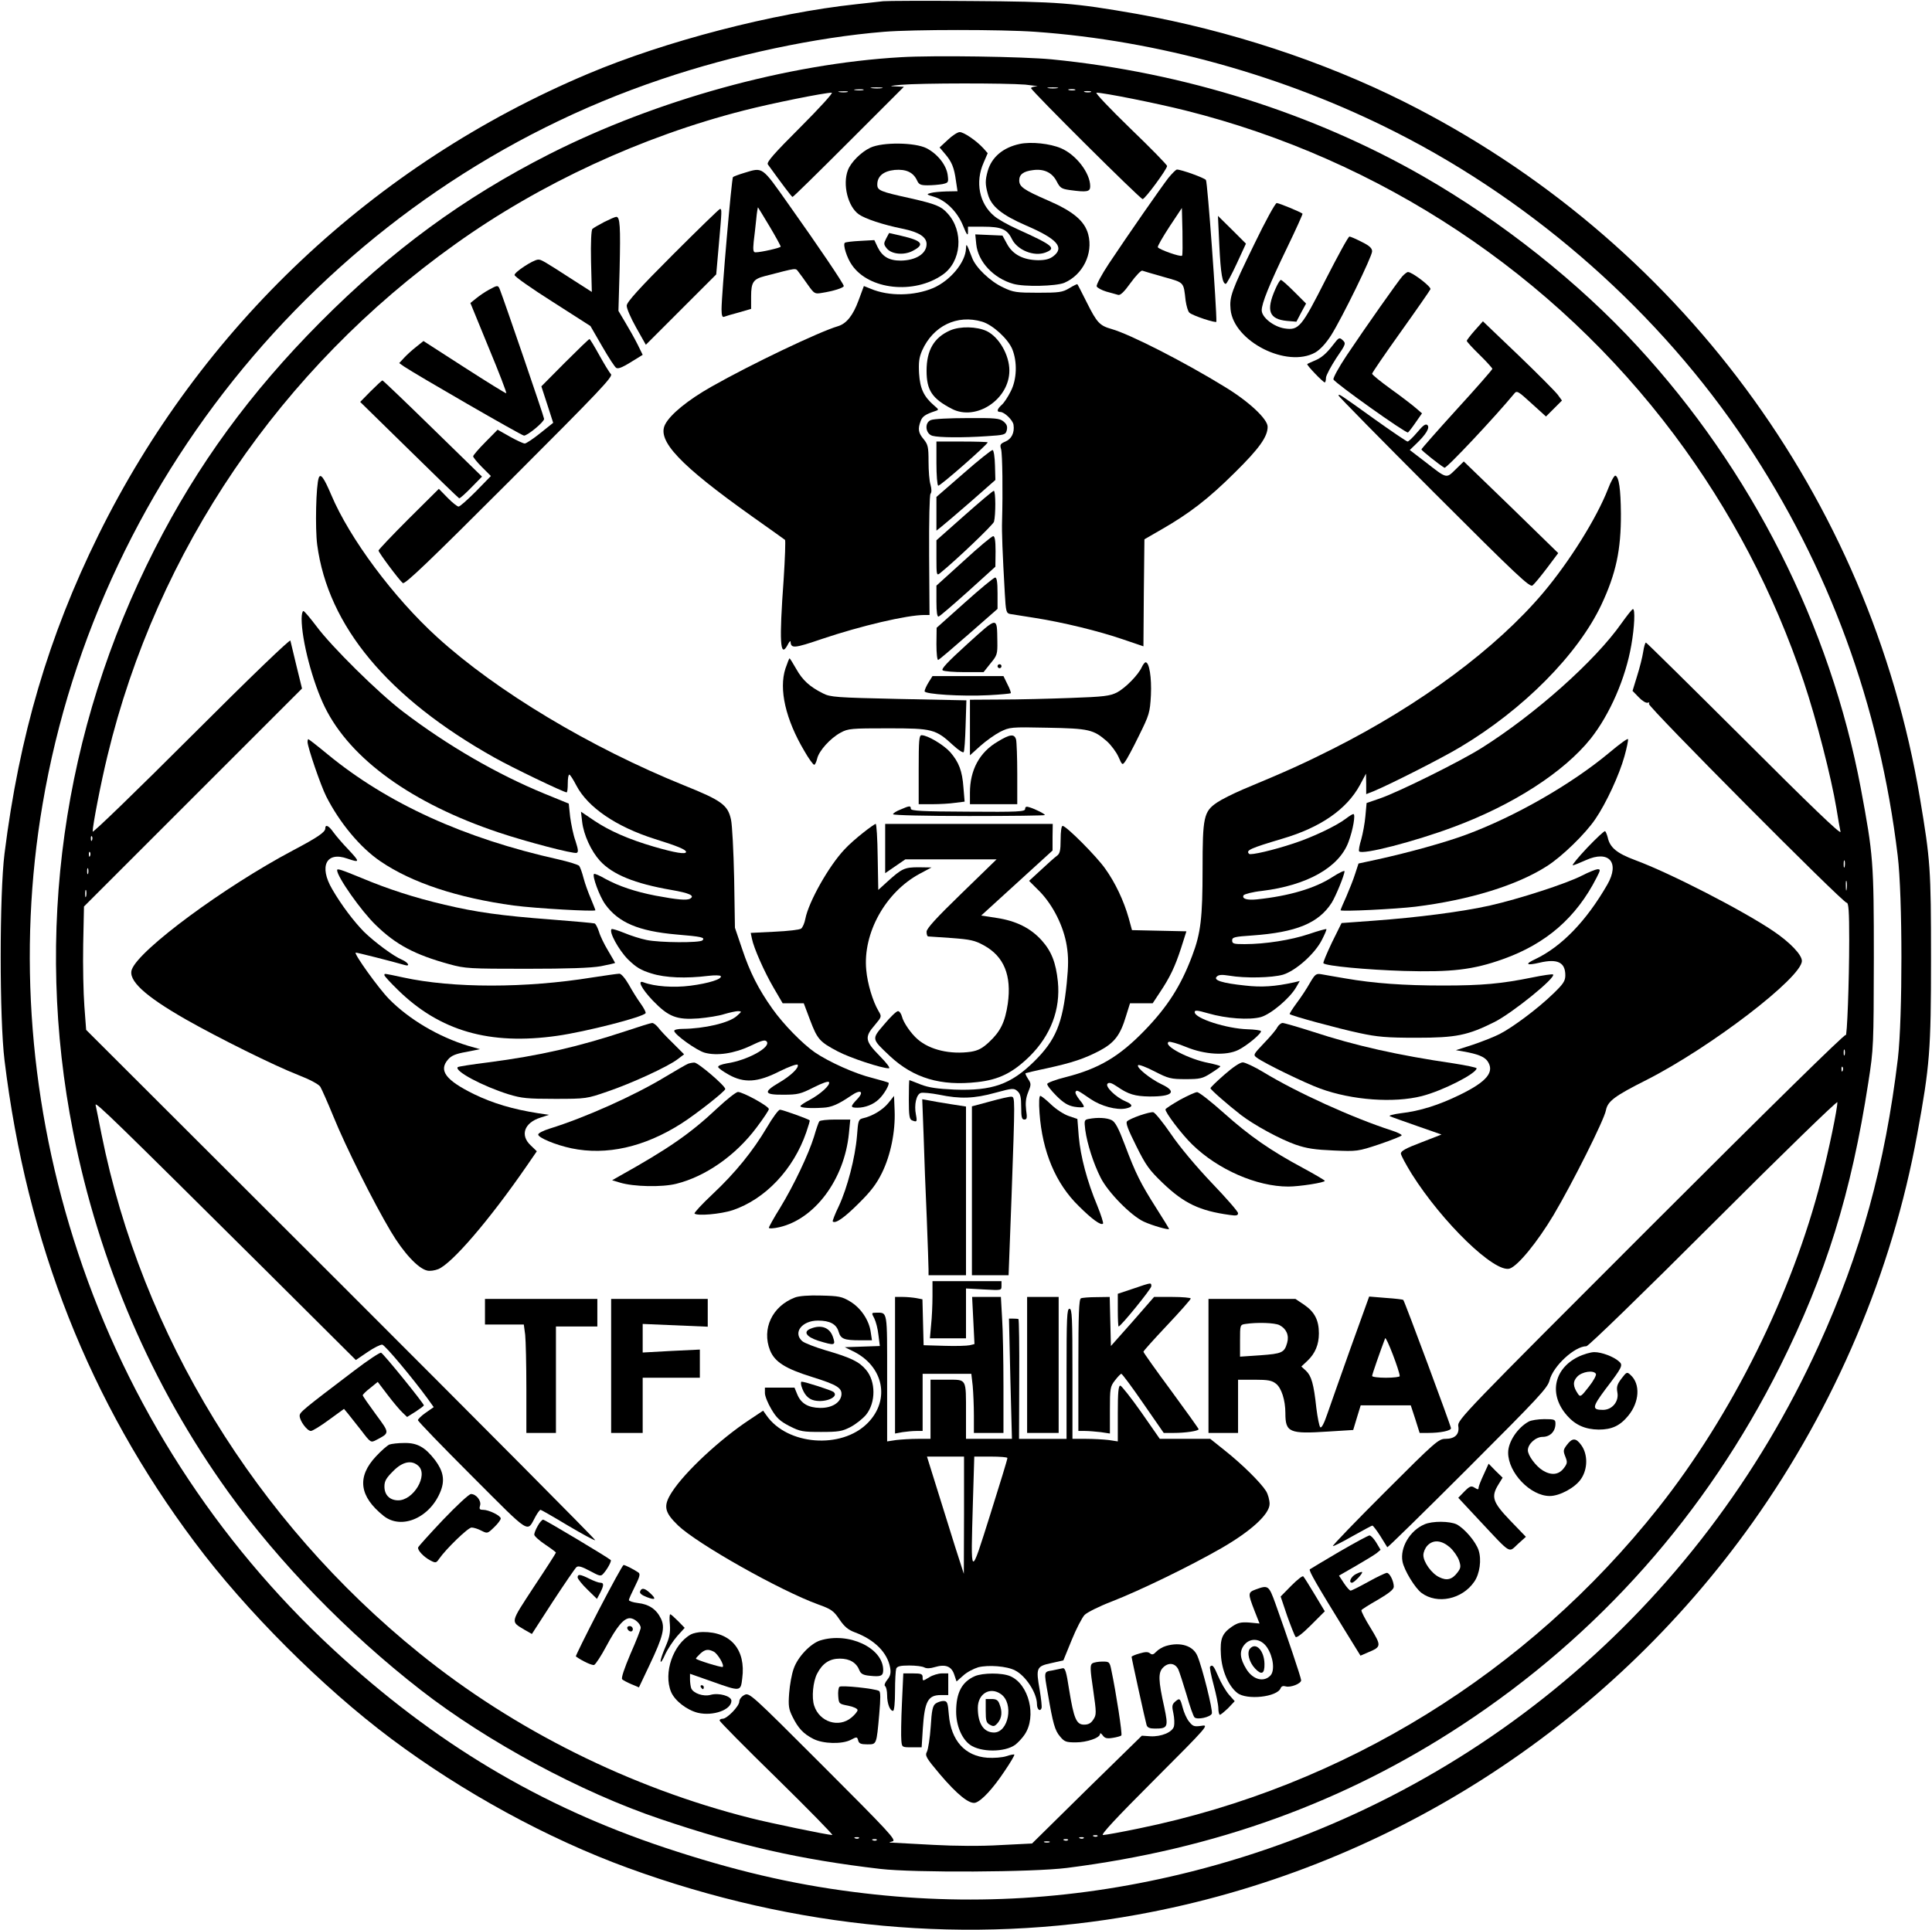
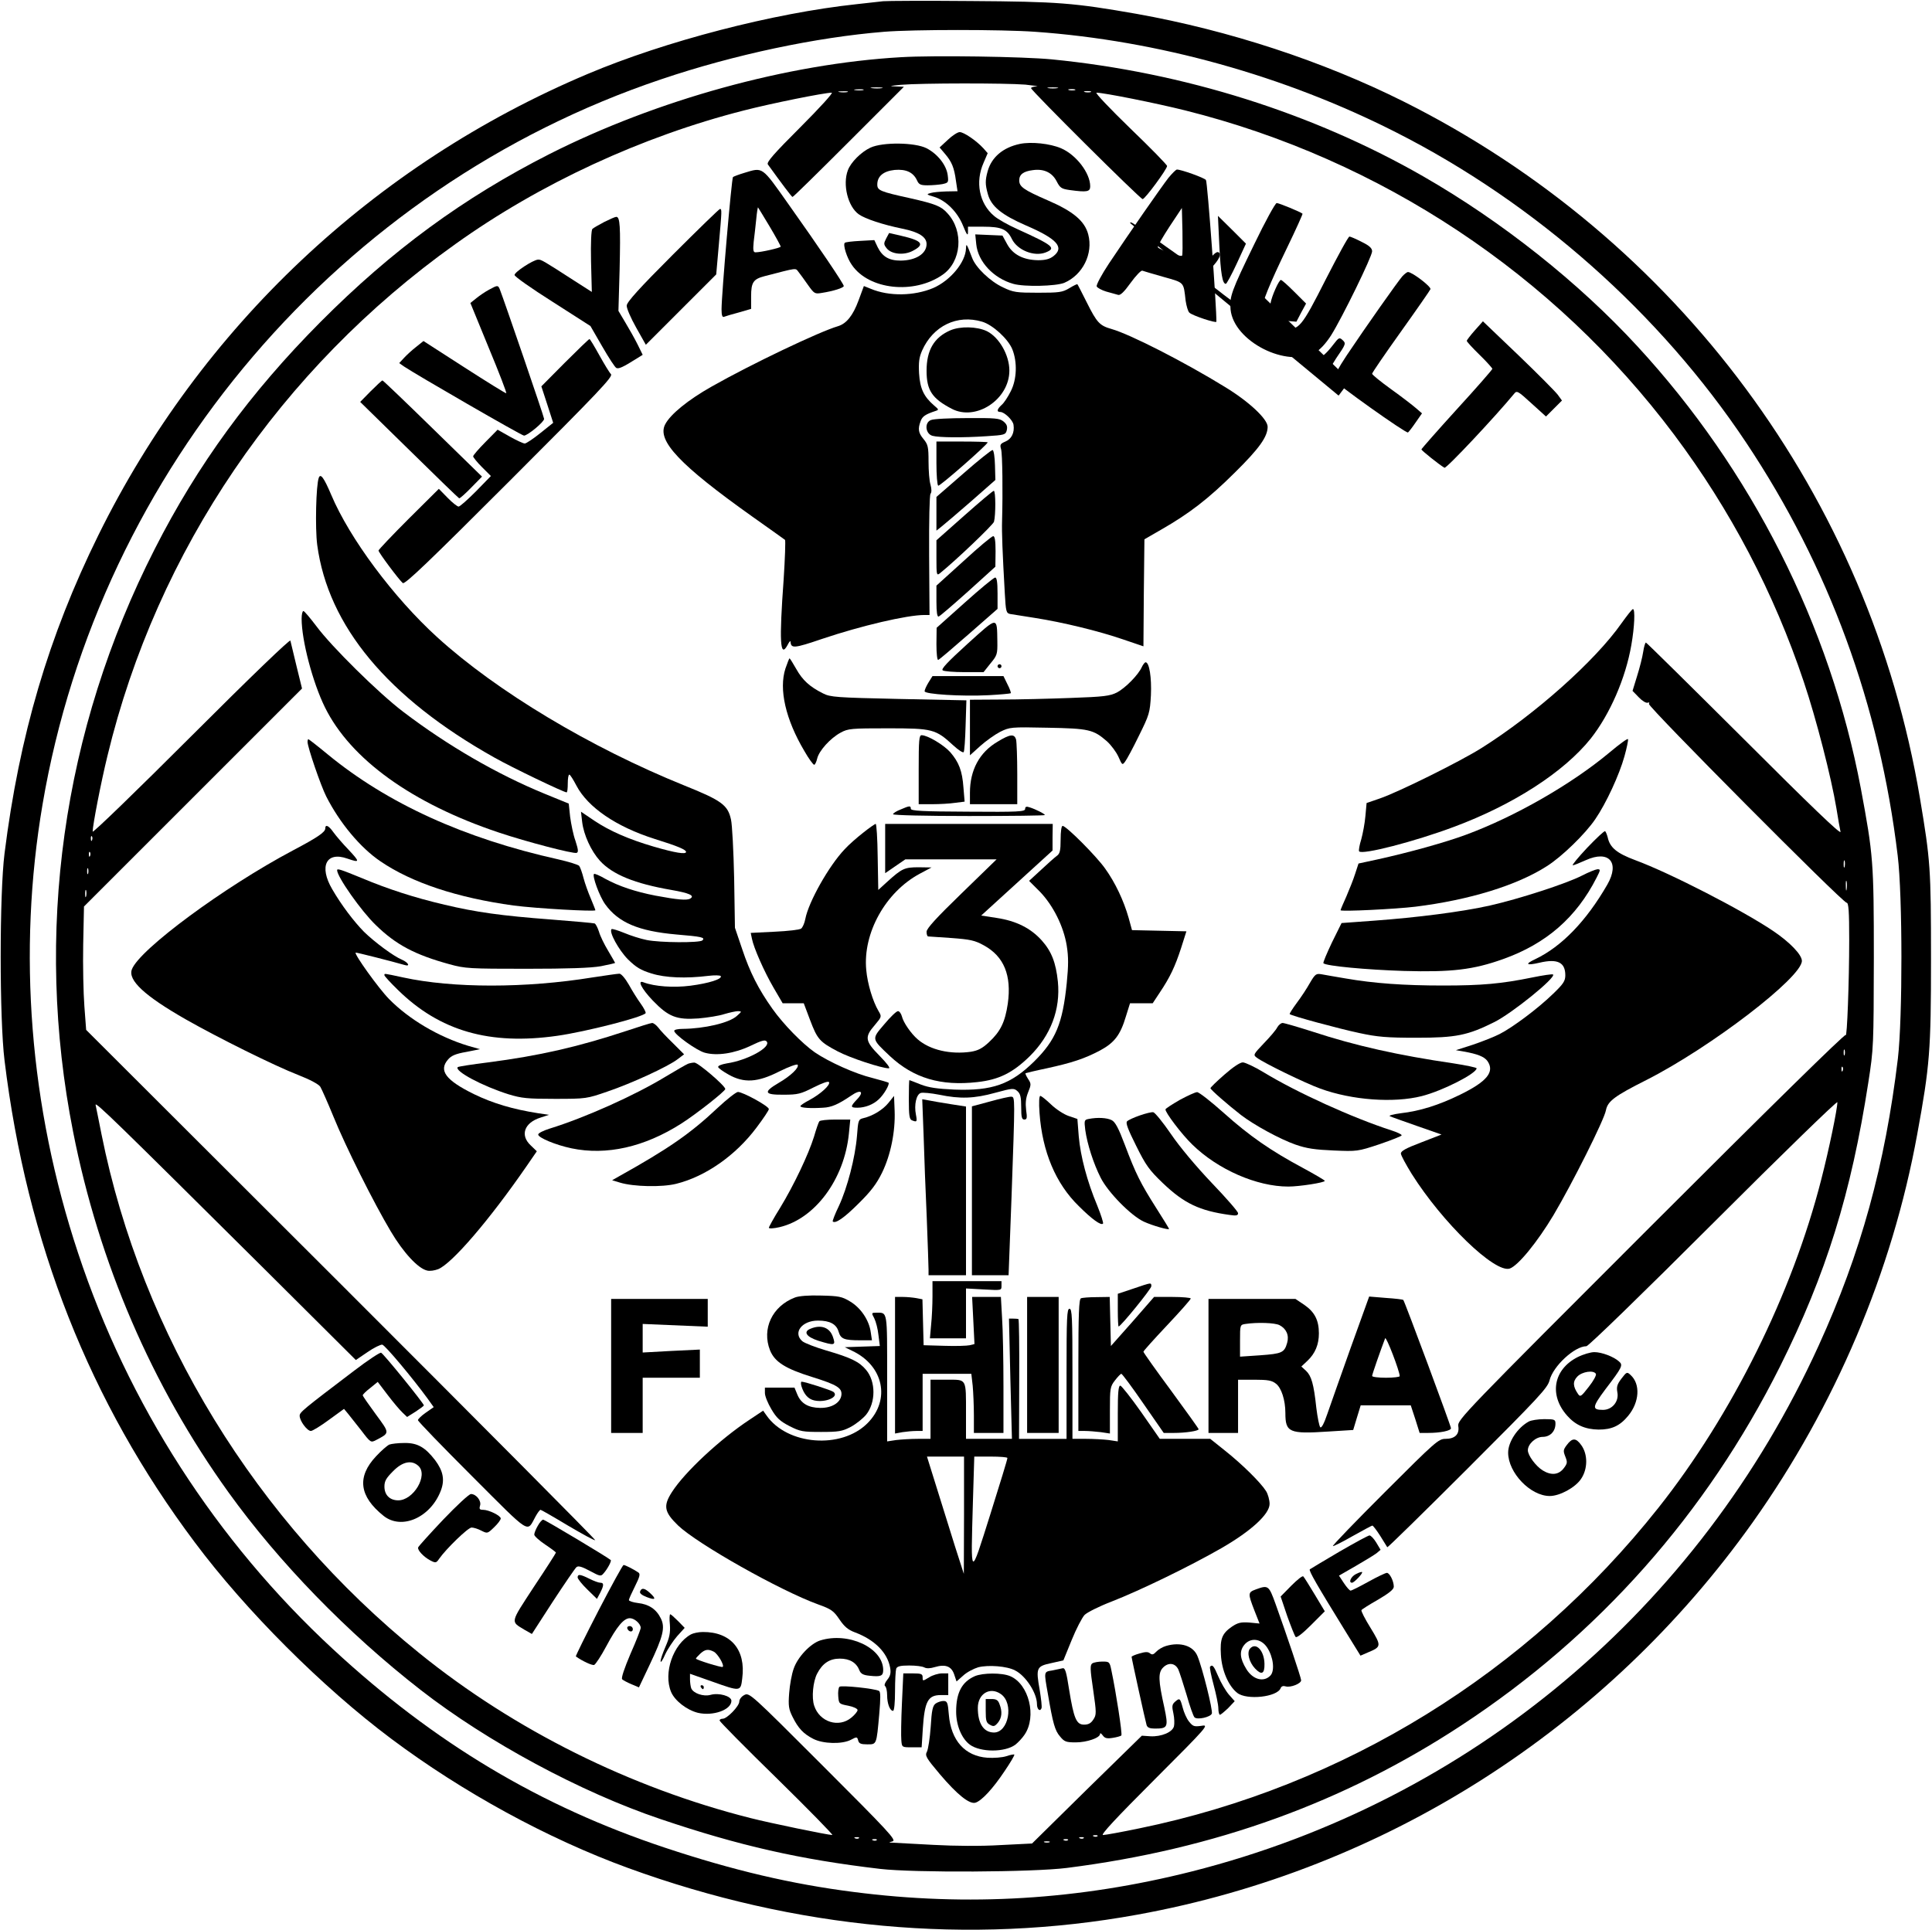
<svg xmlns="http://www.w3.org/2000/svg" version="1.0" width="259.211mm" height="258.958mm" viewBox="0 0 980 979" preserveAspectRatio="xMidYMid meet">
  <g transform="translate(0,979) scale(0.1,-0.1)" fill="#000000" stroke="none">
    <path d="M4480 9784 c-19 -2 -80 -9 -135 -15 -421 -45 -969 -187 -1364 -354 -1085 -458 -1962 -1285 -2482 -2340 -253 -513 -401 -1017 -476 -1615 -26 -207 -26 -839 0 -1050 113 -927 432 -1734 965 -2445 259 -347 648 -736 997 -997 362 -271 792 -506 1200 -655 853 -311 1734 -392 2585 -237 1256 228 2376 943 3121 1991 418 589 707 1270 834 1968 64 349 70 425 70 890 0 459 -3 499 -56 815 -256 1526 -1228 2839 -2619 3535 -410 205 -885 361 -1355 445 -320 56 -397 62 -840 65 -225 2 -426 1 -445 -1z m770 -155 c623 -44 1266 -223 1831 -510 708 -359 1339 -918 1776 -1574 420 -630 677 -1331 769 -2096 25 -206 25 -822 1 -1029 -65 -541 -188 -988 -402 -1457 -609 -1338 -1769 -2311 -3180 -2668 -570 -144 -1135 -179 -1715 -104 -315 40 -612 110 -955 224 -635 211 -1171 531 -1686 1008 -592 548 -1040 1244 -1293 2010 -246 742 -308 1526 -180 2277 289 1701 1511 3132 3141 3679 367 124 783 212 1128 240 147 12 598 12 765 0z" />
    <path d="M4570 9500 c-576 -33 -1240 -217 -1782 -491 -437 -222 -800 -488 -1163 -853 -355 -357 -623 -724 -840 -1151 -469 -921 -613 -1952 -414 -2958 131 -664 399 -1287 787 -1827 256 -356 603 -714 977 -1005 337 -262 811 -518 1215 -654 399 -135 706 -205 1115 -253 172 -20 774 -17 947 5 750 95 1405 332 2002 724 693 455 1240 1071 1615 1820 234 469 361 878 448 1441 27 173 27 187 28 632 0 489 -3 522 -66 860 -156 827 -554 1615 -1134 2244 -298 324 -688 633 -1085 861 -559 321 -1215 528 -1885 594 -145 14 -596 21 -765 11z m630 -139 c47 -5 73 -9 58 -9 -16 -1 -28 -5 -28 -9 0 -12 554 -563 566 -563 12 0 124 152 124 168 0 6 -84 92 -187 191 -103 100 -180 181 -171 181 37 0 302 -53 450 -90 991 -248 1870 -831 2480 -1645 286 -382 506 -801 658 -1255 63 -187 139 -484 165 -640 8 -52 18 -106 21 -120 3 -17 -155 135 -488 468 -271 270 -496 492 -499 492 -4 0 -10 -21 -14 -47 -4 -27 -18 -82 -31 -123 l-23 -75 32 -33 c17 -18 37 -30 45 -27 8 3 10 0 6 -6 -7 -13 983 -1009 1003 -1009 10 0 13 -44 13 -188 0 -211 -11 -504 -18 -483 -3 8 -389 -371 -987 -969 -950 -950 -983 -984 -978 -1015 7 -42 -17 -65 -65 -65 -35 0 -51 -14 -307 -270 -148 -148 -267 -271 -264 -274 2 -2 47 20 99 50 52 29 98 54 101 54 4 0 22 -24 40 -52 18 -29 34 -55 36 -58 2 -2 186 178 408 400 363 363 405 408 415 447 18 72 127 173 187 173 10 0 288 270 645 627 348 348 628 620 628 611 0 -34 -42 -238 -82 -393 -147 -577 -452 -1193 -826 -1665 -664 -838 -1595 -1413 -2632 -1626 -91 -19 -174 -34 -185 -34 -14 0 67 87 260 280 275 275 279 281 239 274 -37 -5 -43 -3 -63 22 -12 15 -26 47 -32 71 -13 48 -15 50 -40 28 -14 -13 -15 -23 -7 -58 5 -23 6 -52 3 -65 -7 -30 -64 -54 -120 -51 l-43 3 -279 -273 -278 -274 -160 -8 c-98 -6 -230 -5 -340 1 -99 5 -191 10 -205 11 -24 1 -24 1 -2 7 20 6 -21 50 -352 381 -370 370 -375 375 -401 361 -14 -7 -25 -22 -25 -33 0 -23 -62 -87 -84 -87 -9 0 -16 -4 -16 -9 0 -5 131 -138 292 -295 160 -157 286 -286 280 -286 -22 0 -317 61 -415 86 -610 154 -1198 447 -1679 836 -830 670 -1409 1616 -1613 2633 -14 72 -28 139 -30 149 -4 21 103 -84 860 -836 l460 -458 59 40 c33 23 67 39 75 38 15 -3 156 -172 231 -275 l30 -42 -40 -28 c-22 -15 -40 -33 -40 -38 0 -6 124 -134 275 -285 304 -304 276 -286 322 -203 10 18 21 33 25 33 3 0 66 -36 139 -80 73 -43 135 -77 138 -74 3 3 -577 586 -1288 1297 l-1294 1292 -9 120 c-5 66 -8 207 -6 313 l4 193 553 553 553 553 -28 114 c-15 63 -29 121 -31 129 -2 8 -195 -177 -503 -485 -275 -275 -500 -493 -500 -484 0 32 42 249 75 384 251 1042 878 1965 1765 2597 429 307 946 546 1464 678 140 36 408 90 445 90 9 0 -63 -79 -159 -175 -134 -134 -173 -178 -165 -189 67 -93 121 -165 125 -165 3 -1 131 125 285 279 l280 280 -45 2 c-33 1 -25 3 30 8 106 9 529 9 630 1z m-727 -18 c-13 -2 -35 -2 -50 0 -16 2 -5 4 22 4 28 0 40 -2 28 -4z m890 0 c-13 -2 -33 -2 -45 0 -13 2 -3 4 22 4 25 0 35 -2 23 -4z m-985 -10 c-10 -2 -28 -2 -40 0 -13 2 -5 4 17 4 22 1 32 -1 23 -4z m1075 0 c-7 -2 -21 -2 -30 0 -10 3 -4 5 12 5 17 0 24 -2 18 -5z m-1155 -10 c-10 -2 -28 -2 -40 0 -13 2 -5 4 17 4 22 1 32 -1 23 -4z m1235 0 c-7 -2 -21 -2 -30 0 -10 3 -4 5 12 5 17 0 24 -2 18 -5z m-5066 -3795 c-3 -8 -6 -5 -6 6 -1 11 2 17 5 13 3 -3 4 -12 1 -19z m-10 -80 c-3 -8 -6 -5 -6 6 -1 11 2 17 5 13 3 -3 4 -12 1 -19z m8900 -55 c-3 -10 -5 -4 -5 12 0 17 2 24 5 18 2 -7 2 -21 0 -30z m-8910 -35 c-3 -7 -5 -2 -5 12 0 14 2 19 5 13 2 -7 2 -19 0 -25z m8920 -80 c-2 -13 -4 -5 -4 17 -1 22 1 32 4 23 2 -10 2 -28 0 -40z m-8930 -35 c-3 -10 -5 -4 -5 12 0 17 2 24 5 18 2 -7 2 -21 0 -30z m8920 -805 c-3 -7 -5 -2 -5 12 0 14 2 19 5 13 2 -7 2 -19 0 -25z m-10 -80 c-3 -8 -6 -5 -6 6 -1 11 2 17 5 13 3 -3 4 -12 1 -19z m-3780 -3884 c-3 -3 -12 -4 -19 -1 -8 3 -5 6 6 6 11 1 17 -2 13 -5z m-1210 -10 c-3 -3 -12 -4 -19 -1 -8 3 -5 6 6 6 11 1 17 -2 13 -5z m1140 0 c-3 -3 -12 -4 -19 -1 -8 3 -5 6 6 6 11 1 17 -2 13 -5z m-1050 -10 c-3 -3 -12 -4 -19 -1 -8 3 -5 6 6 6 11 1 17 -2 13 -5z m970 0 c-3 -3 -12 -4 -19 -1 -8 3 -5 6 6 6 11 1 17 -2 13 -5z m-94 -11 c-7 -2 -19 -2 -25 0 -7 3 -2 5 12 5 14 0 19 -2 13 -5z" />
    <path d="M4808 9081 l-42 -39 28 -33 c34 -40 46 -69 55 -136 l8 -53 -56 -1 c-31 -1 -67 -4 -80 -8 -23 -6 -22 -8 16 -19 61 -18 120 -77 148 -147 19 -47 25 -54 25 -32 l0 27 78 0 c92 0 121 -13 145 -63 28 -56 112 -90 170 -68 57 22 40 36 -143 119 -47 21 -100 51 -118 67 -75 63 -96 172 -53 269 l21 49 -22 25 c-36 39 -99 82 -120 82 -10 0 -37 -17 -60 -39z" />
    <path d="M5173 9060 c-85 -18 -143 -67 -163 -138 -13 -47 -13 -67 1 -117 17 -62 70 -105 194 -159 158 -68 195 -111 139 -155 -19 -15 -41 -21 -78 -21 -74 1 -128 28 -157 81 l-24 44 -69 3 -69 3 5 -50 c9 -89 88 -173 188 -201 56 -16 215 -12 258 5 94 40 148 148 122 246 -18 68 -76 117 -206 173 -122 53 -144 69 -144 101 0 30 21 46 69 52 56 8 98 -12 121 -57 17 -33 24 -38 66 -44 88 -12 104 -9 104 19 0 67 -71 160 -148 193 -56 24 -151 34 -209 22z" />
    <path d="M4415 9041 c-47 -22 -99 -74 -114 -114 -28 -73 0 -185 55 -224 32 -23 123 -53 221 -73 84 -17 123 -42 123 -78 0 -49 -54 -83 -131 -84 -60 0 -93 20 -117 68 l-17 36 -72 -4 c-39 -2 -75 -6 -78 -10 -10 -10 11 -77 36 -112 86 -126 315 -151 460 -50 96 66 109 221 25 312 -32 36 -60 47 -187 76 -155 34 -169 40 -169 70 0 42 31 68 88 74 58 5 95 -12 114 -54 9 -20 18 -24 53 -24 24 0 57 3 75 6 31 7 32 8 27 47 -7 50 -51 106 -107 135 -59 30 -223 32 -285 3z" />
    <path d="M3775 8913 c-27 -8 -53 -18 -57 -21 -7 -7 -58 -596 -58 -671 0 -31 4 -42 13 -38 7 3 41 13 75 22 l62 18 0 63 c0 72 11 88 68 103 170 44 156 42 172 22 8 -10 30 -40 48 -66 32 -45 35 -47 70 -41 59 9 112 26 112 35 0 11 -127 199 -279 413 -139 197 -130 190 -226 161z m129 -272 c31 -52 56 -98 56 -102 0 -6 -99 -29 -128 -29 -11 0 -13 11 -9 53 4 28 9 80 13 115 3 35 8 62 9 60 2 -2 28 -46 59 -97z" />
    <path d="M5927 8888 c-38 -49 -200 -282 -302 -435 -37 -56 -65 -108 -62 -116 3 -7 25 -19 48 -26 24 -7 52 -14 61 -17 11 -3 30 15 63 61 26 36 53 64 59 62 6 -2 55 -17 109 -32 106 -30 100 -24 111 -120 4 -27 12 -55 19 -61 15 -15 137 -55 137 -46 2 62 -45 711 -53 719 -8 11 -125 53 -147 53 -5 0 -24 -19 -43 -42z m69 -395 c-7 -8 -119 32 -123 43 -2 5 25 52 59 104 l63 95 3 -119 c1 -65 1 -121 -2 -123z" />
    <path d="M6363 8553 c-117 -240 -127 -268 -121 -333 16 -162 286 -299 430 -218 25 15 53 45 80 87 56 89 208 400 208 426 0 16 -14 29 -53 48 -29 15 -57 27 -62 27 -6 0 -59 -98 -120 -217 -124 -245 -137 -260 -210 -249 -55 9 -115 56 -115 92 0 35 38 130 129 318 45 93 80 171 78 172 -8 8 -119 54 -131 54 -7 0 -58 -93 -113 -207z" />
    <path d="M3413 8498 c-171 -171 -233 -240 -234 -258 -1 -14 21 -64 48 -112 l49 -87 178 178 179 179 13 148 c16 180 16 184 6 184 -4 0 -112 -105 -239 -232z" />
    <path d="M3065 8664 c-27 -14 -54 -30 -60 -35 -6 -6 -9 -70 -7 -165 l4 -155 -89 57 c-158 102 -168 108 -184 107 -26 -2 -119 -63 -119 -78 0 -8 87 -69 193 -136 l192 -123 60 -104 c33 -57 65 -107 72 -109 12 -5 34 5 96 44 l37 23 -26 53 c-14 28 -42 78 -62 111 l-35 59 6 211 c5 219 2 266 -17 266 -6 0 -33 -12 -61 -26z" />
    <path d="M6185 8545 c7 -145 16 -195 33 -195 4 0 29 46 55 102 l47 102 -71 71 -71 70 7 -150z" />
    <path d="M4495 8580 c-13 -25 -13 -30 3 -50 24 -30 87 -36 131 -13 64 33 50 52 -58 77 l-61 14 -15 -28z" />
    <path d="M4900 8530 c-2 -70 -79 -163 -166 -201 -97 -41 -225 -43 -317 -4 l-35 14 -27 -73 c-28 -76 -61 -118 -105 -131 -95 -28 -439 -192 -640 -306 -119 -67 -210 -141 -236 -192 -43 -82 74 -206 441 -467 88 -62 163 -116 167 -119 3 -3 0 -94 -7 -201 -23 -316 -18 -401 19 -334 8 16 15 25 16 19 2 -36 17 -35 161 14 196 66 430 121 518 121 l26 0 -2 302 c-1 179 2 306 7 313 6 7 6 24 0 46 -6 18 -10 71 -10 117 0 75 -3 87 -25 114 -27 32 -30 52 -15 92 9 24 24 34 75 51 18 6 18 7 -7 28 -52 45 -71 85 -76 162 -3 57 0 81 15 116 56 126 178 185 305 147 54 -16 132 -88 153 -140 26 -65 23 -153 -8 -213 -14 -28 -34 -59 -46 -69 -24 -22 -27 -36 -7 -36 21 0 64 -42 67 -65 6 -40 -10 -72 -41 -85 -26 -11 -29 -16 -22 -39 7 -25 9 -220 5 -361 -2 -62 2 -161 14 -373 5 -89 7 -98 27 -102 11 -2 68 -11 126 -20 140 -22 322 -66 447 -109 l103 -35 2 272 3 271 85 49 c143 82 239 156 371 287 126 124 169 184 169 235 0 39 -95 128 -215 201 -208 128 -482 268 -577 295 -60 17 -74 32 -125 134 -25 50 -46 91 -48 93 -1 2 -20 -7 -41 -20 -35 -21 -52 -23 -159 -23 -109 0 -125 2 -177 27 -65 30 -139 101 -157 150 -28 73 -30 76 -31 48z" />
    <path d="M7113 8388 c-24 -28 -183 -253 -282 -401 -40 -60 -70 -115 -67 -122 7 -18 368 -275 378 -269 4 3 22 26 39 51 l32 46 -30 26 c-16 14 -73 58 -126 96 -54 39 -97 74 -97 79 0 5 65 100 145 212 80 112 148 210 151 217 4 13 -93 87 -114 87 -5 0 -18 -10 -29 -22z" />
    <path d="M6469 8323 c-48 -109 -32 -152 59 -161 l48 -4 24 46 25 46 -60 60 c-33 33 -63 60 -68 60 -4 0 -17 -21 -28 -47z" />
    <path d="M2480 8320 c-19 -10 -48 -30 -64 -43 l-30 -24 93 -227 c52 -125 92 -229 89 -231 -2 -2 -97 57 -212 131 l-208 134 -36 -29 c-21 -16 -48 -41 -62 -56 l-25 -27 24 -17 c59 -40 597 -351 609 -351 18 0 102 69 102 85 0 10 -204 605 -225 658 -9 21 -11 21 -55 -3z" />
    <path d="M7481 8114 c-23 -26 -41 -50 -41 -53 0 -4 29 -36 65 -71 36 -35 65 -68 65 -71 0 -4 -81 -97 -180 -205 -99 -109 -180 -201 -180 -204 0 -5 92 -79 117 -93 9 -6 260 262 353 375 14 18 19 15 88 -48 l74 -67 40 40 41 41 -21 29 c-11 15 -101 106 -200 201 l-180 172 -41 -46z" />
    <path d="M4820 8114 c-82 -36 -120 -100 -120 -205 0 -99 28 -141 128 -193 123 -64 292 48 292 194 0 79 -52 169 -114 200 -51 24 -135 26 -186 4z" />
    <path d="M6764 8043 c-36 -47 -61 -69 -99 -84 -16 -7 -32 -14 -34 -16 -5 -4 80 -93 89 -93 3 0 6 11 6 24 1 13 25 57 52 99 49 71 50 75 33 91 -17 16 -20 14 -47 -21z" />
    <path d="M2865 7950 l-119 -120 30 -92 30 -93 -65 -52 c-36 -29 -72 -53 -79 -53 -8 0 -42 16 -76 35 l-62 35 -62 -63 c-34 -34 -62 -67 -62 -72 0 -5 20 -30 45 -55 l45 -45 -76 -78 c-42 -42 -81 -77 -88 -77 -6 0 -32 20 -56 45 l-44 45 -153 -152 c-84 -84 -153 -157 -153 -161 0 -10 104 -149 123 -165 10 -9 132 108 542 518 455 455 526 530 514 542 -8 8 -34 51 -59 96 -25 45 -47 82 -50 82 -3 0 -59 -54 -125 -120z" />
    <path d="M1880 7805 l-53 -54 248 -243 c136 -134 250 -244 254 -246 4 -1 31 23 61 54 l55 56 -250 244 c-137 134 -252 244 -255 244 -3 0 -30 -25 -60 -55z" />
-     <path d="M6790 7783 c0 -4 218 -226 484 -492 422 -422 487 -483 500 -471 9 7 42 47 73 88 l57 76 -239 233 -240 232 -41 -40 c-49 -48 -43 -49 -156 39 l-77 59 30 29 c52 49 73 84 60 97 -9 9 -22 0 -52 -36 -22 -26 -44 -47 -49 -47 -5 0 -80 51 -167 113 -181 130 -183 131 -183 120z" />
+     <path d="M6790 7783 l57 76 -239 233 -240 232 -41 -40 c-49 -48 -43 -49 -156 39 l-77 59 30 29 c52 49 73 84 60 97 -9 9 -22 0 -52 -36 -22 -26 -44 -47 -49 -47 -5 0 -80 51 -167 113 -181 130 -183 131 -183 120z" />
    <path d="M4722 7659 c-34 -13 -28 -70 8 -80 33 -9 153 -10 273 -2 93 6 98 7 104 31 4 19 0 30 -17 44 -20 16 -41 18 -184 17 -88 0 -171 -4 -184 -10z" />
    <path d="M4750 7441 c0 -61 4 -112 9 -115 7 -5 251 209 251 220 0 2 -58 4 -130 4 l-130 0 0 -109z" />
    <path d="M4888 7389 l-138 -120 0 -86 0 -85 24 19 c13 10 81 68 150 128 l125 110 -2 74 c-1 41 -6 76 -12 78 -5 1 -72 -52 -147 -118z" />
    <path d="M1617 7366 c-14 -37 -19 -255 -8 -340 55 -412 358 -776 898 -1079 90 -51 353 -177 367 -177 4 0 6 20 6 45 0 25 3 45 8 45 4 0 20 -25 36 -56 58 -110 201 -208 396 -270 119 -37 160 -55 160 -66 0 -14 -55 -5 -165 27 -126 37 -222 79 -300 131 l-68 46 6 -52 c8 -66 45 -147 90 -197 64 -70 177 -116 362 -148 92 -16 121 -29 96 -44 -16 -10 -64 -6 -176 15 -103 20 -186 48 -254 85 -29 17 -55 28 -58 25 -10 -10 28 -114 57 -154 67 -93 169 -136 360 -153 131 -11 148 -15 133 -30 -13 -13 -216 -12 -283 2 -30 6 -81 22 -114 36 -32 13 -61 22 -64 19 -14 -14 36 -105 83 -153 42 -41 65 -55 120 -72 70 -22 174 -26 288 -12 32 4 60 3 63 -1 9 -15 -61 -37 -154 -49 -85 -11 -182 -4 -237 17 -34 14 -12 -31 46 -92 80 -83 121 -99 232 -91 45 4 104 13 131 22 27 8 59 15 70 15 20 -1 19 -2 -7 -25 -39 -35 -165 -64 -274 -65 -24 0 -43 -4 -43 -10 0 -18 114 -100 155 -111 62 -17 150 -4 232 35 56 27 74 32 82 22 24 -29 -99 -96 -202 -111 -28 -5 -46 -12 -44 -19 2 -6 26 -23 53 -38 78 -44 147 -40 257 16 48 24 90 39 93 34 9 -14 -34 -56 -96 -92 -80 -47 -74 -61 25 -60 72 0 87 4 152 37 44 22 74 33 78 27 9 -14 -43 -61 -99 -91 -25 -13 -46 -27 -46 -31 0 -9 52 -12 115 -8 43 2 77 17 142 61 50 35 69 21 29 -20 -33 -35 -33 -41 3 -41 39 0 81 16 109 43 26 24 56 76 49 84 -3 2 -40 13 -82 24 -87 21 -220 81 -292 130 -63 44 -159 142 -215 221 -71 100 -114 185 -153 302 l-37 109 -4 251 c-3 138 -10 272 -16 298 -16 74 -48 97 -237 173 -475 192 -951 477 -1253 752 -222 202 -445 502 -538 723 -37 87 -54 110 -63 86z" />
-     <path d="M8156 7308 c-57 -146 -194 -366 -328 -525 -239 -283 -623 -568 -1067 -792 -145 -73 -228 -111 -456 -206 -49 -21 -109 -51 -131 -66 -68 -46 -74 -73 -74 -338 0 -247 -9 -326 -53 -441 -57 -152 -125 -258 -241 -378 -129 -133 -232 -194 -401 -237 -49 -12 -91 -28 -93 -34 -2 -6 19 -33 46 -60 37 -37 59 -50 91 -56 23 -4 45 -4 48 -1 3 3 -6 19 -21 36 -14 18 -24 36 -20 41 6 10 9 9 76 -37 53 -36 131 -57 178 -48 39 8 38 20 -2 37 -49 21 -104 75 -90 89 8 8 21 4 49 -15 56 -39 91 -49 163 -50 118 -1 143 24 62 62 -57 27 -130 86 -119 97 4 4 42 -10 84 -32 70 -36 83 -39 157 -39 73 0 86 3 128 30 27 17 48 32 48 35 0 3 -26 10 -59 17 -101 19 -233 88 -203 107 6 3 46 -8 89 -26 95 -39 203 -45 264 -15 45 22 121 86 115 96 -3 4 -33 8 -67 9 -106 3 -269 55 -269 87 0 11 12 10 68 -6 93 -27 209 -35 268 -19 51 15 145 94 178 150 l19 33 -29 -7 c-96 -21 -164 -26 -249 -16 -115 12 -162 27 -143 45 9 10 26 11 63 5 81 -14 217 -11 273 5 65 20 163 107 198 178 14 27 24 51 22 53 -3 2 -42 -9 -89 -25 -89 -30 -221 -51 -326 -51 -55 0 -63 2 -63 19 0 16 12 19 103 25 222 16 335 62 402 166 21 34 65 141 65 160 0 5 -28 -8 -62 -30 -88 -57 -219 -96 -383 -113 -49 -5 -77 3 -67 21 5 6 46 17 93 22 229 28 391 119 439 248 23 61 37 142 25 142 -5 0 -22 -11 -39 -24 -49 -37 -169 -94 -264 -125 -102 -34 -218 -61 -226 -53 -18 18 5 28 169 77 194 57 326 149 393 272 l31 58 1 -52 0 -52 38 15 c82 34 343 166 438 223 321 191 598 471 717 723 74 158 100 278 99 463 -1 124 -10 186 -28 192 -5 2 -23 -29 -38 -69z" />
    <path d="M4891 7174 l-141 -125 0 -91 c0 -84 1 -89 17 -77 83 67 269 245 275 262 9 34 9 157 -1 157 -5 0 -72 -57 -150 -126z" />
    <path d="M4888 6944 l-138 -125 0 -81 c0 -55 4 -78 11 -76 7 2 74 60 150 128 l138 125 1 78 c0 55 -4 77 -12 77 -7 0 -75 -57 -150 -126z" />
    <path d="M4893 6732 l-142 -127 -1 -83 c0 -48 4 -82 9 -80 6 2 75 61 155 131 l146 128 0 79 c0 58 -4 80 -12 80 -7 0 -77 -58 -155 -128z" />
    <path d="M8225 6628 c-133 -190 -438 -462 -710 -633 -106 -67 -422 -224 -516 -256 l-67 -23 -6 -66 c-3 -36 -13 -89 -21 -118 -9 -29 -14 -56 -11 -61 13 -20 281 49 481 124 301 112 558 278 694 448 97 123 177 306 206 475 16 91 20 182 8 182 -5 -1 -30 -33 -58 -72z" />
    <path d="M1530 6651 c0 -110 56 -323 118 -449 130 -264 443 -489 883 -636 140 -47 378 -109 394 -103 10 4 8 17 -6 61 -11 30 -22 85 -27 122 l-7 67 -125 51 c-240 99 -489 243 -715 415 -124 94 -363 330 -440 434 -32 42 -61 77 -66 77 -5 0 -9 -17 -9 -39z" />
    <path d="M4907 6523 c-101 -92 -135 -128 -125 -134 7 -5 57 -9 110 -9 l97 0 35 44 c34 41 36 47 35 112 -2 128 4 128 -152 -13z" />
    <path d="M3984 6398 c-34 -105 1 -258 96 -418 22 -39 45 -70 50 -70 4 0 11 14 15 31 9 40 67 104 119 132 38 21 55 22 241 22 226 0 241 -4 331 -87 25 -23 48 -38 52 -34 4 4 8 65 10 135 l4 128 -343 7 c-316 7 -347 9 -384 28 -68 34 -104 67 -136 124 -17 30 -32 54 -34 54 -2 0 -11 -23 -21 -52z" />
    <path d="M5792 6406 c-18 -40 -83 -106 -126 -129 -36 -18 -65 -22 -236 -28 -107 -4 -266 -8 -352 -8 l-158 -1 0 -141 0 -141 52 47 c29 26 74 58 101 72 49 24 53 25 241 21 210 -4 232 -9 301 -69 21 -19 47 -54 58 -78 19 -43 20 -44 34 -25 8 10 40 69 70 131 53 107 56 117 61 206 4 89 -8 167 -27 167 -4 0 -13 -11 -19 -24z" />
    <path d="M5060 6410 c0 -5 5 -10 10 -10 6 0 10 5 10 10 0 6 -4 10 -10 10 -5 0 -10 -4 -10 -10z" />
    <path d="M4710 6328 c-11 -18 -20 -38 -20 -45 0 -15 186 -27 324 -20 59 3 110 8 113 10 2 3 -5 23 -17 46 l-20 41 -180 0 -180 0 -20 -32z" />
    <path d="M4660 5885 l0 -175 69 0 c37 0 90 3 116 7 l48 6 -6 72 c-6 84 -23 128 -67 179 -33 37 -115 86 -145 86 -13 0 -15 -24 -15 -175z" />
    <path d="M5060 6027 c-92 -54 -140 -144 -140 -259 l0 -58 120 0 120 0 0 153 c0 83 -3 162 -6 175 -9 30 -30 28 -94 -11z" />
    <path d="M8165 5973 c-194 -162 -480 -326 -729 -418 -105 -39 -289 -90 -448 -125 l-97 -21 -17 -52 c-9 -29 -30 -81 -45 -116 -16 -35 -29 -66 -29 -69 0 -8 281 6 380 18 273 34 515 108 667 206 76 48 195 164 245 238 55 80 122 225 148 319 12 43 20 82 18 87 -2 5 -43 -25 -93 -67z" />
    <path d="M1560 6026 c0 -26 67 -222 95 -277 68 -134 173 -260 275 -329 160 -109 391 -185 675 -224 114 -15 415 -32 415 -24 0 3 -11 30 -23 59 -13 30 -30 77 -37 104 -7 28 -17 55 -22 62 -5 6 -53 21 -106 33 -476 106 -866 283 -1170 533 -52 43 -96 77 -98 77 -2 0 -4 -6 -4 -14z" />
    <path d="M4568 5683 c-21 -8 -38 -19 -38 -24 0 -5 166 -9 385 -9 212 0 385 2 385 5 0 6 -48 30 -77 39 -17 6 -23 3 -23 -8 0 -14 -34 -16 -290 -14 -233 1 -290 4 -290 15 0 16 -6 16 -52 -4z" />
    <path d="M4378 5565 c-32 -25 -74 -62 -93 -83 -81 -85 -184 -269 -200 -354 -4 -21 -13 -42 -21 -49 -7 -6 -68 -13 -135 -16 l-121 -6 6 -29 c9 -47 63 -169 111 -251 l45 -77 54 0 53 0 32 -85 c37 -98 49 -111 140 -159 62 -33 223 -86 259 -86 10 0 -8 24 -46 63 -74 75 -78 95 -25 156 36 43 36 43 19 72 -29 49 -56 139 -62 208 -18 187 98 395 271 488 l60 32 -65 1 c-72 0 -85 -6 -160 -74 l-45 -41 -3 168 c-1 92 -6 167 -10 167 -4 0 -33 -20 -64 -45z" />
    <path d="M4490 5485 l0 -125 51 35 51 35 232 0 231 0 -178 -173 c-128 -124 -177 -178 -177 -194 0 -13 3 -23 8 -24 4 0 57 -4 118 -8 95 -7 119 -12 164 -37 103 -56 142 -153 122 -296 -14 -94 -37 -141 -95 -195 -34 -32 -56 -43 -92 -49 -104 -15 -208 9 -270 63 -34 29 -73 86 -80 116 -4 15 -13 27 -20 27 -8 0 -39 -30 -69 -66 -66 -77 -66 -73 28 -162 120 -112 258 -153 443 -132 110 12 180 47 266 131 107 106 157 238 143 379 -10 96 -32 153 -82 209 -56 62 -129 99 -229 114 l-78 12 181 165 181 165 0 68 1 67 -425 0 -425 0 0 -125z" />
    <path d="M1650 5587 c0 -19 -40 -46 -165 -112 -347 -184 -778 -502 -816 -603 -21 -55 64 -134 272 -253 167 -95 451 -236 572 -283 59 -23 104 -47 112 -60 7 -12 37 -79 66 -150 62 -153 204 -437 291 -583 64 -108 138 -188 184 -199 14 -4 39 0 57 7 70 29 257 246 447 521 l53 77 -31 30 c-55 51 -33 115 50 141 l43 14 -55 8 c-128 20 -229 50 -326 97 -144 71 -180 120 -131 176 16 19 39 29 92 38 l70 14 -60 17 c-149 45 -300 134 -402 238 -52 53 -177 227 -169 235 2 2 187 -45 249 -63 30 -9 18 13 -14 27 -42 17 -140 90 -193 142 -51 52 -115 136 -161 216 -68 116 -30 193 77 155 64 -22 65 -18 7 44 -30 31 -65 72 -78 90 -23 33 -41 42 -41 19z" />
    <path d="M5380 5531 c0 -57 -4 -72 -19 -83 -10 -7 -46 -39 -79 -70 l-62 -57 55 -55 c67 -70 120 -175 136 -274 9 -57 9 -99 0 -190 -21 -206 -56 -289 -165 -397 -119 -117 -213 -150 -405 -143 -87 4 -130 10 -171 26 -30 12 -56 22 -57 22 -2 0 -3 -45 -3 -99 0 -81 3 -100 16 -105 25 -10 27 -8 20 29 -10 50 2 103 25 110 10 3 52 -1 93 -9 106 -22 177 -20 285 10 88 24 94 24 112 8 15 -13 19 -31 19 -81 0 -51 3 -63 16 -63 13 0 15 8 9 48 -4 35 -2 60 10 90 16 39 16 44 0 68 -9 14 -15 27 -13 29 2 1 50 13 108 25 128 28 192 49 271 91 72 39 102 78 130 172 l21 67 58 0 57 0 35 53 c53 79 78 132 109 227 l27 85 -138 3 -138 3 -17 62 c-25 88 -68 179 -119 250 -45 64 -198 217 -216 217 -6 0 -10 -29 -10 -69z" />
    <path d="M8051 5489 c-46 -49 -79 -89 -73 -89 5 0 35 12 66 26 117 53 174 -11 109 -124 -106 -184 -231 -314 -365 -378 -56 -26 -46 -34 22 -18 90 21 130 2 130 -64 0 -29 -10 -44 -62 -94 -77 -75 -206 -171 -271 -204 -27 -14 -88 -38 -135 -54 l-87 -28 40 -7 c69 -12 104 -26 120 -48 38 -55 -2 -104 -139 -171 -106 -52 -203 -83 -301 -94 -38 -5 -63 -12 -55 -15 8 -4 71 -26 139 -50 l123 -43 -103 -40 c-79 -30 -104 -44 -103 -57 1 -10 26 -56 55 -103 155 -246 421 -504 497 -480 42 14 140 134 222 271 96 162 257 483 266 532 9 46 43 72 206 154 325 165 788 520 788 604 0 31 -60 94 -146 152 -154 104 -523 294 -699 359 -94 35 -129 64 -140 116 -4 15 -10 29 -13 31 -4 3 -45 -36 -91 -84z" />
    <path d="M1710 5375 c0 -33 122 -207 196 -278 102 -100 199 -151 374 -199 80 -22 102 -23 390 -23 211 0 327 4 378 13 39 8 72 15 72 17 0 1 -16 29 -35 61 -20 33 -41 76 -47 98 -7 21 -17 40 -22 41 -6 2 -105 11 -221 20 -252 19 -380 37 -540 75 -154 36 -289 80 -422 136 -105 43 -123 49 -123 39z" />
    <path d="M8025 5348 c-79 -41 -321 -119 -467 -152 -143 -32 -369 -61 -589 -77 l-164 -12 -49 -99 c-26 -55 -46 -102 -43 -105 14 -14 218 -33 407 -39 243 -7 353 6 504 60 219 78 372 211 475 414 20 39 20 42 4 42 -10 -1 -45 -15 -78 -32z" />
    <path d="M1950 4842 c0 -4 30 -37 68 -74 213 -209 466 -282 809 -233 142 20 436 95 448 115 2 4 -9 26 -25 48 -16 22 -43 65 -60 96 -19 33 -39 56 -48 56 -10 0 -71 -9 -137 -19 -339 -55 -708 -55 -960 0 -103 22 -95 21 -95 11z" />
    <path d="M6645 4804 c-15 -27 -45 -73 -67 -102 -22 -30 -38 -55 -36 -57 9 -9 249 -74 353 -96 92 -20 140 -24 290 -24 201 0 260 12 396 80 91 46 312 225 297 241 -4 3 -51 -4 -105 -15 -157 -32 -255 -41 -453 -41 -199 0 -351 11 -495 36 -49 8 -104 18 -121 21 -28 5 -33 1 -59 -43z" />
    <path d="M3175 4559 c-246 -81 -438 -125 -699 -159 -81 -10 -151 -21 -154 -24 -19 -19 124 -96 258 -138 66 -20 95 -23 235 -23 158 0 162 1 266 37 124 42 308 127 356 164 l33 25 -57 57 c-32 31 -66 67 -75 80 -10 12 -23 22 -30 22 -7 0 -67 -19 -133 -41z" />
    <path d="M6479 4578 c-6 -13 -37 -49 -68 -81 -54 -57 -55 -59 -36 -73 35 -27 247 -130 322 -157 162 -59 373 -74 515 -38 106 27 278 115 278 141 0 4 -53 15 -117 25 -280 41 -496 89 -715 161 -75 24 -144 44 -152 44 -8 0 -20 -10 -27 -22z" />
    <path d="M3490 4393 c-8 -3 -60 -33 -115 -66 -156 -95 -409 -208 -587 -263 -32 -10 -58 -23 -58 -30 0 -16 88 -53 169 -70 177 -37 369 6 556 125 77 49 224 165 224 176 -1 17 -139 135 -157 134 -9 0 -24 -3 -32 -6z" />
    <path d="M6211 4338 c-39 -34 -71 -65 -71 -69 0 -7 88 -84 155 -136 68 -52 199 -123 276 -150 57 -20 100 -26 194 -30 118 -5 122 -5 233 32 61 21 112 41 112 45 0 5 -24 16 -52 25 -198 64 -481 193 -647 294 -46 28 -95 51 -107 51 -14 0 -51 -25 -93 -62z" />
    <path d="M3640 4169 c-139 -131 -251 -208 -500 -347 l-35 -20 40 -12 c69 -21 213 -24 285 -6 149 37 302 144 408 286 34 45 62 87 62 93 0 15 -132 87 -157 87 -10 -1 -56 -37 -103 -81z" />
    <path d="M5985 4210 c-38 -22 -71 -43 -73 -48 -4 -13 82 -127 136 -179 130 -127 327 -213 487 -213 55 0 185 20 185 29 0 3 -51 33 -112 66 -164 88 -269 161 -401 279 -65 58 -126 106 -135 105 -9 0 -48 -18 -87 -39z" />
    <path d="M4507 4195 c-28 -35 -80 -67 -128 -78 -25 -6 -26 -11 -32 -90 -9 -110 -49 -264 -92 -356 -20 -41 -33 -76 -31 -78 13 -13 58 18 131 91 62 61 91 99 119 156 44 90 68 209 64 314 l-3 76 -28 -35z" />
    <path d="M5023 4202 l-93 -25 0 -428 0 -429 93 0 93 0 15 398 c18 509 18 506 -1 508 -8 1 -57 -10 -107 -24z" />
    <path d="M5273 4143 c14 -196 82 -358 199 -472 67 -67 113 -100 123 -89 3 3 -10 44 -29 91 -52 124 -85 250 -94 351 l-7 89 -44 15 c-24 8 -64 34 -89 58 -25 24 -50 44 -55 44 -6 0 -8 -33 -4 -87z" />
    <path d="M4685 4029 c3 -101 10 -290 16 -419 5 -129 9 -247 9 -262 l0 -28 95 0 95 0 0 428 0 428 -77 12 c-43 7 -93 15 -111 19 l-34 6 7 -184z" />
-     <path d="M3890 4070 c-71 -120 -159 -229 -276 -339 -53 -50 -94 -94 -91 -98 14 -13 132 -3 193 17 166 56 309 207 374 396 11 32 19 59 17 60 -7 7 -138 54 -151 54 -7 0 -37 -40 -66 -90z" />
    <path d="M5782 4131 c-29 -10 -58 -23 -65 -30 -8 -8 4 -40 46 -124 49 -99 66 -123 136 -190 107 -102 185 -140 339 -161 33 -5 42 -3 42 9 0 8 -60 77 -133 153 -78 82 -163 183 -207 248 -41 60 -82 110 -90 111 -8 2 -39 -6 -68 -16z" />
    <path d="M5522 4113 c-22 -4 -23 -8 -17 -56 10 -72 42 -171 78 -242 37 -74 154 -193 219 -223 43 -20 128 -44 128 -37 0 2 -29 50 -65 106 -80 126 -104 174 -159 320 -32 85 -49 117 -67 126 -24 12 -71 15 -117 6z" />
    <path d="M4156 4101 c-4 -5 -16 -40 -27 -78 -28 -90 -102 -246 -172 -361 -32 -51 -57 -97 -57 -101 0 -5 24 -4 54 3 180 42 329 243 352 475 l7 71 -76 0 c-42 0 -78 -4 -81 -9z" />
    <path d="M4730 3213 c0 -43 -3 -108 -7 -145 l-6 -68 92 0 91 0 0 126 0 127 90 -5 c90 -5 90 -5 90 18 l0 24 -175 0 -175 0 0 -77z" />
    <path d="M5748 3252 l-78 -26 0 -83 c0 -46 2 -83 4 -83 11 0 166 191 166 204 0 20 2 20 -92 -12z" />
    <path d="M4032 3207 c-115 -44 -169 -159 -126 -268 24 -59 78 -93 213 -135 128 -40 153 -56 149 -92 -5 -39 -49 -66 -108 -65 -60 1 -97 22 -116 69 l-14 34 -75 0 -75 0 0 -28 c0 -15 15 -52 33 -82 26 -44 43 -60 91 -85 55 -28 68 -30 161 -30 88 0 107 3 149 25 27 14 62 42 79 62 50 62 50 169 0 228 -34 41 -77 62 -201 98 -57 17 -112 38 -123 48 -48 43 -1 104 80 104 61 0 94 -18 105 -57 11 -36 27 -43 110 -43 l59 0 -6 40 c-8 62 -51 125 -105 157 -41 25 -58 28 -147 30 -61 2 -113 -2 -133 -10z" />
    <path d="M4540 2864 l0 -347 38 7 c20 3 52 6 70 6 l32 0 0 145 0 145 124 0 123 0 7 -61 c3 -34 6 -102 6 -150 l0 -89 75 0 75 0 0 238 c0 132 -3 287 -7 345 l-6 107 -73 0 -73 0 6 -119 6 -120 -24 -6 c-13 -3 -71 -5 -129 -3 l-105 3 -3 116 -3 117 -31 6 c-17 3 -48 6 -69 6 l-39 0 0 -346z" />
    <path d="M5210 2865 l0 -345 80 0 80 0 0 345 0 345 -80 0 -80 0 0 -345z" />
    <path d="M5483 3203 c-10 -4 -13 -81 -13 -339 l0 -334 34 0 c18 0 54 -3 80 -6 l46 -7 0 118 c0 111 1 120 26 152 14 18 28 33 32 33 4 0 54 -67 111 -150 l104 -150 51 0 c60 0 126 10 126 19 0 3 -63 91 -140 196 -77 104 -140 193 -140 197 0 4 54 64 120 134 66 70 120 131 120 136 0 4 -42 8 -93 8 l-93 0 -109 -125 -110 -124 -3 124 -3 125 -67 -1 c-37 0 -73 -3 -79 -6z" />
    <path d="M6852 2954 c-51 -143 -104 -294 -119 -337 -17 -50 -30 -74 -36 -68 -5 5 -14 49 -20 98 -13 122 -25 162 -52 188 l-24 22 31 29 c39 37 58 82 58 139 0 66 -21 108 -73 144 l-46 31 -220 0 -221 0 0 -340 0 -340 75 0 75 0 0 135 0 135 84 0 c68 0 88 -4 108 -20 28 -21 48 -84 48 -149 0 -98 19 -107 216 -94 l128 8 19 63 19 62 127 0 127 0 23 -70 22 -70 42 0 c63 0 117 11 117 24 0 11 -235 644 -242 651 -2 2 -41 7 -88 10 l-85 7 -93 -258z m-362 113 c35 -18 50 -52 39 -90 -14 -50 -27 -55 -136 -63 l-103 -7 0 81 c0 80 0 81 28 85 60 9 148 6 172 -6z m610 -259 c0 -4 -31 -8 -70 -8 -38 0 -70 4 -70 9 0 8 42 128 66 191 5 13 74 -167 74 -192z" />
-     <path d="M2460 3135 l0 -65 99 0 98 0 7 -52 c3 -29 6 -153 6 -275 l0 -223 75 0 75 0 0 270 0 270 105 0 105 0 0 70 0 70 -285 0 -285 0 0 -65z" />
    <path d="M3100 2860 l0 -340 80 0 80 0 0 140 0 140 145 0 145 0 0 71 0 72 -145 -7 -145 -8 0 73 0 72 165 -7 165 -7 0 71 0 70 -245 0 -245 0 0 -340z" />
    <path d="M5410 2820 l0 -330 -120 0 -121 0 1 303 c1 166 -1 303 -4 305 -4 1 -15 2 -27 2 l-21 0 7 -305 8 -305 -117 0 -116 0 0 128 c0 181 5 172 -96 172 l-84 0 0 -150 0 -150 -64 0 c-35 0 -84 -3 -110 -6 l-46 -7 0 321 c0 348 3 332 -56 332 -24 0 -24 -1 -9 -29 8 -16 18 -54 21 -85 l7 -55 -89 -3 -89 -3 37 -18 c160 -75 197 -249 78 -368 -133 -133 -407 -111 -512 40 l-17 24 -69 -46 c-150 -99 -328 -265 -393 -366 -46 -71 -40 -102 30 -170 98 -94 518 -331 711 -401 67 -24 79 -33 108 -76 25 -37 44 -53 79 -66 99 -37 164 -102 178 -178 5 -27 2 -42 -14 -62 -13 -16 -17 -29 -11 -33 5 -3 10 -24 10 -46 0 -42 14 -79 30 -79 6 0 10 42 10 99 0 55 3 106 6 115 5 12 21 16 66 16 33 0 67 -4 77 -10 12 -6 30 -5 53 2 54 16 84 4 98 -37 l12 -36 34 30 c18 17 53 35 76 42 51 13 146 6 187 -16 54 -27 111 -115 111 -171 0 -26 15 -40 23 -21 3 7 -2 49 -9 92 -20 113 -17 121 58 137 l62 14 42 103 c23 57 53 114 65 127 12 13 74 44 139 69 141 55 393 177 555 270 151 87 245 173 245 225 0 19 -8 49 -18 65 -27 43 -121 136 -208 205 l-75 60 -128 0 -128 0 -94 135 c-52 74 -100 134 -106 135 -10 0 -13 -35 -13 -141 l0 -142 -46 7 c-26 3 -78 6 -115 6 l-69 0 0 330 c0 287 -2 330 -15 330 -13 0 -15 -43 -15 -330z m-520 -717 l-1 -298 -45 140 c-24 77 -66 211 -93 298 l-49 157 94 0 94 0 0 -297z m220 290 c1 -5 -39 -134 -87 -287 -103 -326 -99 -329 -88 62 l7 232 84 0 c46 0 84 -3 84 -7z" />
    <path d="M4112 3049 c-39 -15 -23 -41 38 -61 85 -26 90 -25 75 19 -16 48 -60 64 -113 42z" />
    <path d="M1798 2837 c-262 -199 -278 -212 -278 -230 0 -26 38 -77 57 -77 8 0 49 25 91 56 l77 56 20 -24 c11 -14 41 -52 68 -86 47 -62 48 -62 75 -48 70 37 70 33 -2 131 -36 49 -66 92 -66 96 0 4 17 21 38 37 l38 31 51 -67 c28 -37 62 -77 75 -89 l23 -22 43 27 c23 15 42 29 42 32 -1 11 -206 264 -217 267 -6 2 -67 -38 -135 -90z" />
    <path d="M8003 2905 c-123 -62 -147 -192 -54 -297 42 -48 92 -70 160 -71 67 0 108 19 150 70 57 69 63 161 12 207 -18 17 -20 16 -46 -18 -22 -29 -26 -42 -21 -70 9 -46 -26 -89 -73 -89 -57 0 -55 14 12 104 87 114 91 123 69 142 -27 24 -87 47 -125 47 -18 0 -56 -11 -84 -25z m92 -85 c4 -6 -12 -36 -36 -66 -38 -49 -43 -53 -54 -37 -27 39 -28 64 -4 89 24 25 82 34 94 14z" />
    <path d="M4065 2758 c13 -42 34 -66 65 -73 57 -13 128 18 98 43 -12 9 -145 52 -162 52 -4 0 -4 -10 -1 -22z" />
    <path d="M7755 2578 c-57 -31 -105 -103 -105 -158 0 -102 113 -220 211 -220 51 0 130 43 159 87 34 50 35 124 1 171 -27 38 -46 38 -74 0 -18 -24 -18 -30 -7 -58 11 -28 11 -34 -7 -58 -26 -35 -64 -39 -108 -12 -35 22 -75 76 -75 102 0 32 40 68 75 68 38 0 65 28 65 67 0 21 -4 23 -57 23 -32 0 -67 -6 -78 -12z" />
    <path d="M1975 2461 c-11 -5 -41 -31 -67 -59 -99 -105 -86 -204 38 -303 92 -73 238 -8 290 128 21 55 12 100 -29 155 -51 66 -90 88 -156 87 -31 0 -65 -4 -76 -8z m147 -108 c52 -47 -25 -177 -104 -175 -42 1 -68 28 -68 70 0 28 9 43 44 78 48 49 94 58 128 27z" />
-     <path d="M7526 2309 c-14 -30 -26 -60 -26 -67 0 -10 -4 -10 -20 0 -17 11 -24 9 -52 -19 l-31 -32 110 -118 c162 -173 144 -161 192 -117 l41 37 -80 83 c-89 93 -98 120 -59 183 l21 34 -36 35 -35 36 -25 -55z" />
    <path d="M2248 2080 c-68 -72 -125 -135 -127 -141 -4 -14 28 -48 62 -66 27 -14 30 -13 45 9 35 50 146 158 164 158 11 0 33 -7 50 -16 30 -15 31 -15 64 17 19 18 34 38 34 45 0 14 -60 44 -90 44 -17 0 -20 4 -15 21 8 24 -19 59 -46 59 -10 0 -73 -59 -141 -130z" />
    <path d="M2728 2049 c-10 -17 -18 -37 -18 -45 0 -7 25 -30 55 -50 30 -20 55 -39 55 -41 0 -3 -50 -81 -112 -174 -122 -187 -119 -174 -47 -218 l37 -21 106 164 c59 90 113 169 120 175 9 8 27 3 68 -19 52 -28 56 -29 70 -12 19 21 41 62 36 67 -12 12 -334 205 -343 205 -5 0 -18 -14 -27 -31z" />
-     <path d="M7225 2056 c-74 -32 -124 -118 -111 -188 8 -44 64 -136 97 -160 80 -59 206 -32 267 57 28 40 38 112 22 160 -14 43 -71 110 -111 131 -35 17 -124 18 -164 0z m129 -116 c19 -17 40 -47 47 -67 10 -30 9 -39 -8 -61 -27 -36 -54 -43 -92 -24 -39 18 -81 77 -81 112 0 15 9 36 20 48 30 32 72 28 114 -8z" />
    <path d="M6793 1917 c-78 -46 -145 -86 -149 -89 -6 -7 35 -78 178 -310 l79 -128 37 16 c70 29 70 33 14 125 -28 45 -49 86 -46 90 2 4 40 28 84 53 56 33 80 52 80 66 0 28 -21 70 -35 70 -7 0 -49 -20 -94 -45 -45 -25 -85 -45 -90 -45 -5 0 -20 17 -34 38 l-25 38 85 49 c47 27 94 56 106 65 l20 17 -22 37 c-12 20 -28 36 -34 36 -7 0 -76 -38 -154 -83z" />
    <path d="M3036 1619 c-65 -126 -117 -231 -115 -233 32 -23 83 -47 93 -43 7 3 35 45 61 94 54 101 89 143 120 143 23 0 55 -28 55 -49 0 -7 -23 -67 -52 -132 -31 -73 -48 -123 -42 -129 5 -5 26 -16 47 -25 l38 -16 54 114 c69 145 80 190 57 236 -23 47 -61 72 -116 78 -25 3 -46 10 -46 15 0 5 14 36 31 70 24 48 28 63 17 70 -25 17 -67 38 -75 38 -4 0 -61 -104 -127 -231z" />
    <path d="M6878 1804 c-26 -13 -39 -44 -20 -44 11 0 57 49 51 54 -2 2 -16 -2 -31 -10z" />
    <path d="M2930 1787 c0 -7 22 -35 49 -61 l49 -48 16 30 c20 39 20 52 1 52 -9 0 -33 9 -55 20 -46 23 -60 25 -60 7z" />
    <path d="M6550 1745 l-54 -55 33 -98 c19 -53 38 -101 43 -107 5 -6 35 17 78 60 l70 70 -51 85 c-28 47 -54 88 -58 92 -4 5 -31 -17 -61 -47z" />
    <path d="M6370 1726 c-40 -15 -41 -19 -7 -107 l26 -66 -52 5 c-43 3 -58 -1 -87 -20 -51 -35 -62 -62 -57 -143 4 -79 38 -159 83 -194 48 -38 203 -21 220 24 4 10 13 13 26 9 24 -7 78 14 78 31 0 13 -74 232 -130 388 -34 94 -37 96 -100 73z m57 -294 c32 -48 40 -117 18 -142 -34 -37 -90 -22 -123 32 -33 54 -36 90 -11 122 31 39 85 34 116 -12z" />
    <path d="M6340 1425 c-16 -20 -4 -68 26 -100 33 -35 49 -28 48 23 -1 68 -44 113 -74 77z" />
    <path d="M3247 1716 c-4 -9 8 -19 34 -29 44 -17 50 -10 16 21 -27 25 -43 28 -50 8z" />
    <path d="M3398 1548 c3 -42 -2 -66 -22 -112 -14 -32 -26 -66 -25 -75 0 -9 11 7 23 35 13 28 41 70 61 93 l38 42 -33 34 c-19 19 -37 35 -40 35 -4 0 -5 -24 -2 -52z" />
    <path d="M3182 1528 c6 -18 28 -21 28 -4 0 9 -7 16 -16 16 -9 0 -14 -5 -12 -12z" />
    <path d="M3505 1498 c-91 -50 -141 -196 -101 -292 19 -45 80 -92 136 -106 77 -18 170 15 170 61 0 24 -64 42 -106 30 -36 -10 -88 8 -98 34 -3 9 -6 29 -6 45 l0 28 111 -39 c146 -52 146 -52 154 16 19 145 -58 236 -200 235 -22 0 -49 -6 -60 -12z m116 -88 c20 -11 54 -68 45 -77 -5 -5 -136 36 -136 42 0 3 10 13 22 25 24 22 40 25 69 10z" />
    <path d="M4160 1467 c-49 -16 -114 -84 -134 -143 -10 -27 -20 -83 -23 -124 -5 -65 -2 -82 17 -120 29 -59 56 -87 105 -112 50 -26 147 -28 191 -5 30 16 32 16 37 -3 4 -16 14 -20 46 -20 48 0 47 -4 61 154 7 80 7 112 -1 117 -21 12 -192 30 -201 21 -5 -5 -8 -27 -6 -48 3 -38 4 -39 51 -48 26 -5 47 -15 47 -22 0 -7 -14 -24 -31 -38 -64 -54 -162 -23 -189 60 -14 41 -6 123 15 163 27 52 63 76 115 76 51 0 85 -21 100 -61 7 -16 19 -23 52 -26 56 -6 68 -1 68 29 0 113 -177 195 -320 150z" />
    <path d="M5914 1439 c-17 -5 -39 -18 -49 -29 -14 -15 -21 -17 -32 -8 -10 8 -23 8 -53 -1 -22 -6 -40 -14 -40 -17 0 -8 70 -327 76 -346 4 -13 16 -18 42 -18 66 0 69 7 48 107 -31 139 -32 177 -6 203 27 27 61 23 77 -10 6 -14 25 -72 42 -129 16 -57 34 -108 40 -114 14 -14 81 1 88 19 6 16 -48 233 -73 292 -21 52 -86 73 -160 51z" />
    <path d="M5541 1351 c-12 -8 -12 -27 4 -134 17 -118 17 -127 1 -151 -12 -19 -25 -26 -47 -26 -39 0 -52 30 -76 178 -14 91 -20 111 -33 108 -8 -2 -32 -7 -52 -11 -44 -7 -43 -4 -23 -117 26 -153 36 -188 62 -218 22 -27 31 -30 80 -30 56 0 123 23 123 43 0 6 6 3 14 -8 10 -14 21 -17 51 -12 20 3 40 9 43 12 6 6 -27 219 -50 328 -9 46 -11 47 -46 47 -20 0 -43 -4 -51 -9z" />
    <path d="M6138 1334 c-3 -3 5 -44 18 -92 13 -48 24 -102 24 -119 0 -18 4 -33 8 -33 4 0 23 16 42 34 l33 35 -30 34 c-16 19 -40 60 -53 91 -23 54 -30 63 -42 50z" />
    <path d="M4575 1148 c-4 -84 -5 -169 -3 -188 3 -35 3 -35 53 -35 l50 0 6 95 c9 138 26 170 91 170 l38 0 0 55 0 55 -32 0 c-18 0 -48 -9 -65 -20 -33 -20 -33 -20 -33 0 0 17 -7 20 -49 20 l-49 0 -7 -152z" />
    <path d="M4945 1286 c-66 -29 -95 -84 -95 -180 0 -70 28 -137 70 -168 54 -39 177 -39 230 0 14 11 35 33 47 51 63 92 22 257 -73 297 -42 18 -139 17 -179 0z m132 -91 c67 -47 39 -196 -36 -195 -52 1 -81 46 -81 125 0 72 62 109 117 70z" />
    <path d="M5000 1110 c0 -51 3 -61 22 -71 18 -10 24 -8 40 11 20 25 23 56 8 94 -7 20 -16 26 -40 26 l-30 0 0 -60z" />
    <path d="M3555 1230 c3 -5 8 -10 11 -10 2 0 4 5 4 10 0 6 -5 10 -11 10 -5 0 -7 -4 -4 -10z" />
    <path d="M4746 1147 c-15 -11 -20 -34 -25 -118 -4 -57 -13 -114 -19 -126 -11 -20 -5 -31 65 -114 89 -105 151 -154 181 -145 32 10 89 72 147 159 30 44 53 83 50 85 -2 2 -20 -1 -40 -8 -21 -7 -64 -10 -96 -8 -114 8 -185 87 -196 218 -5 63 -8 70 -28 70 -11 0 -29 -6 -39 -13z" />
  </g>
</svg>